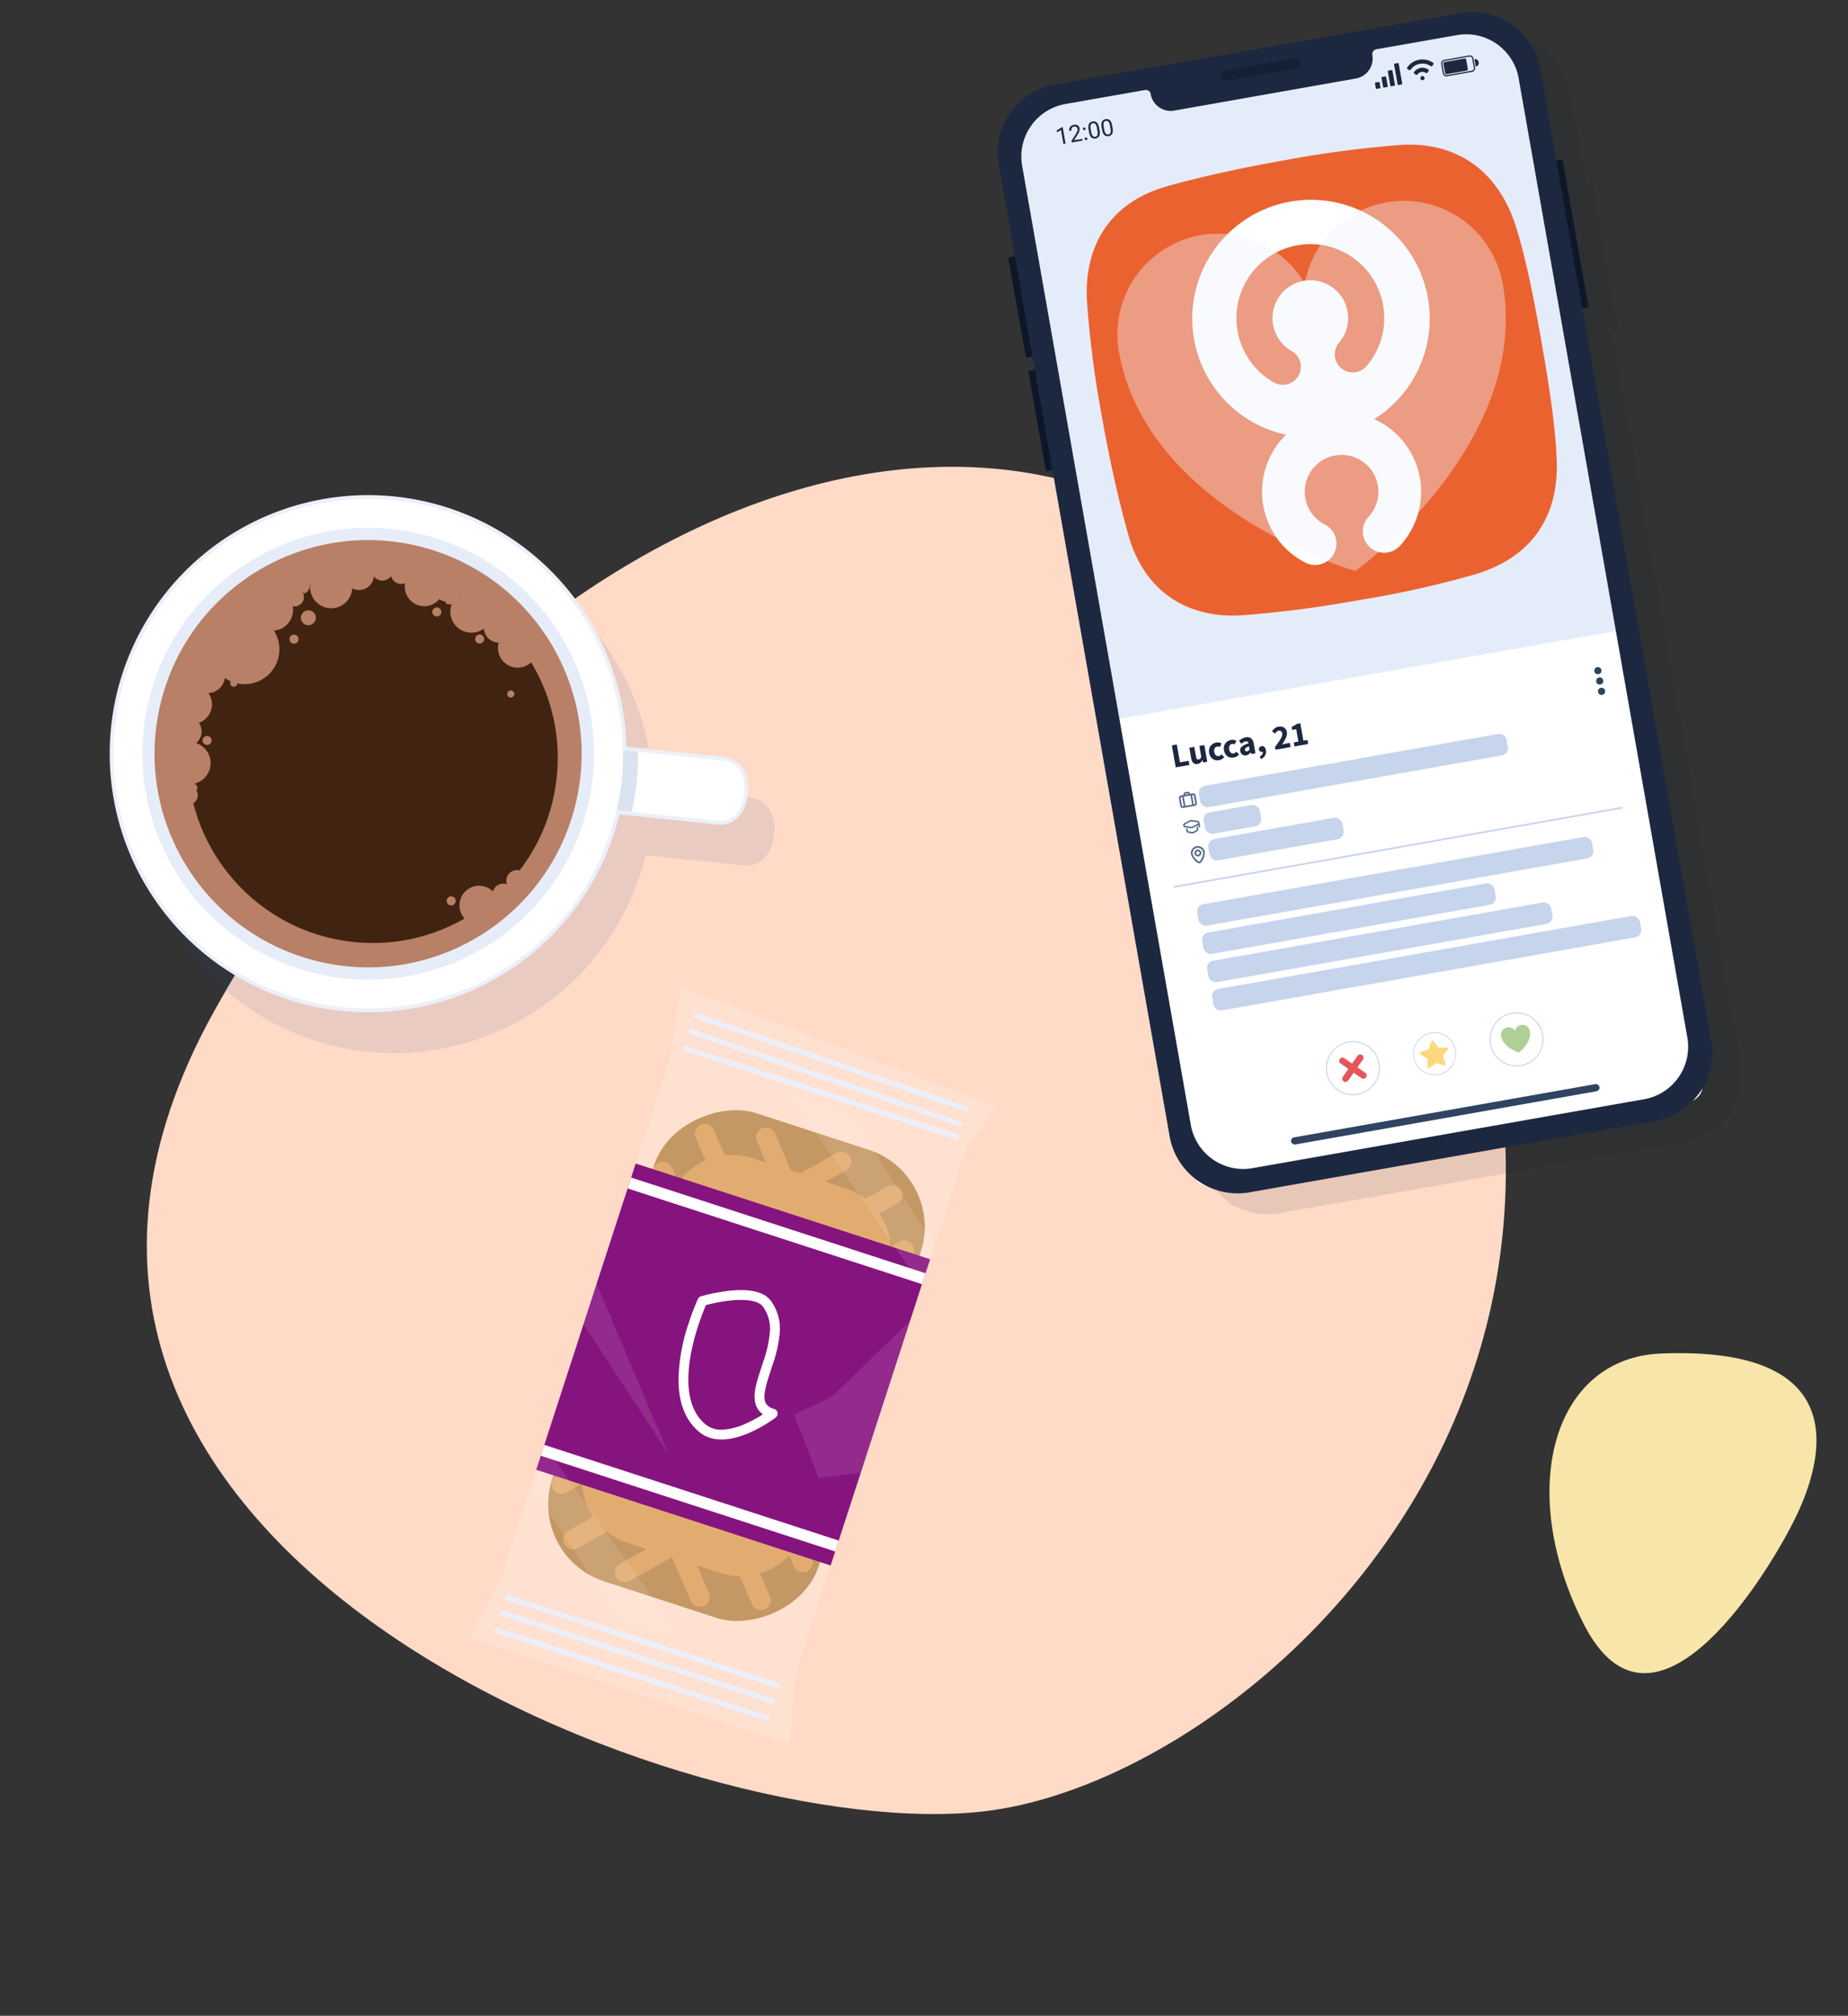
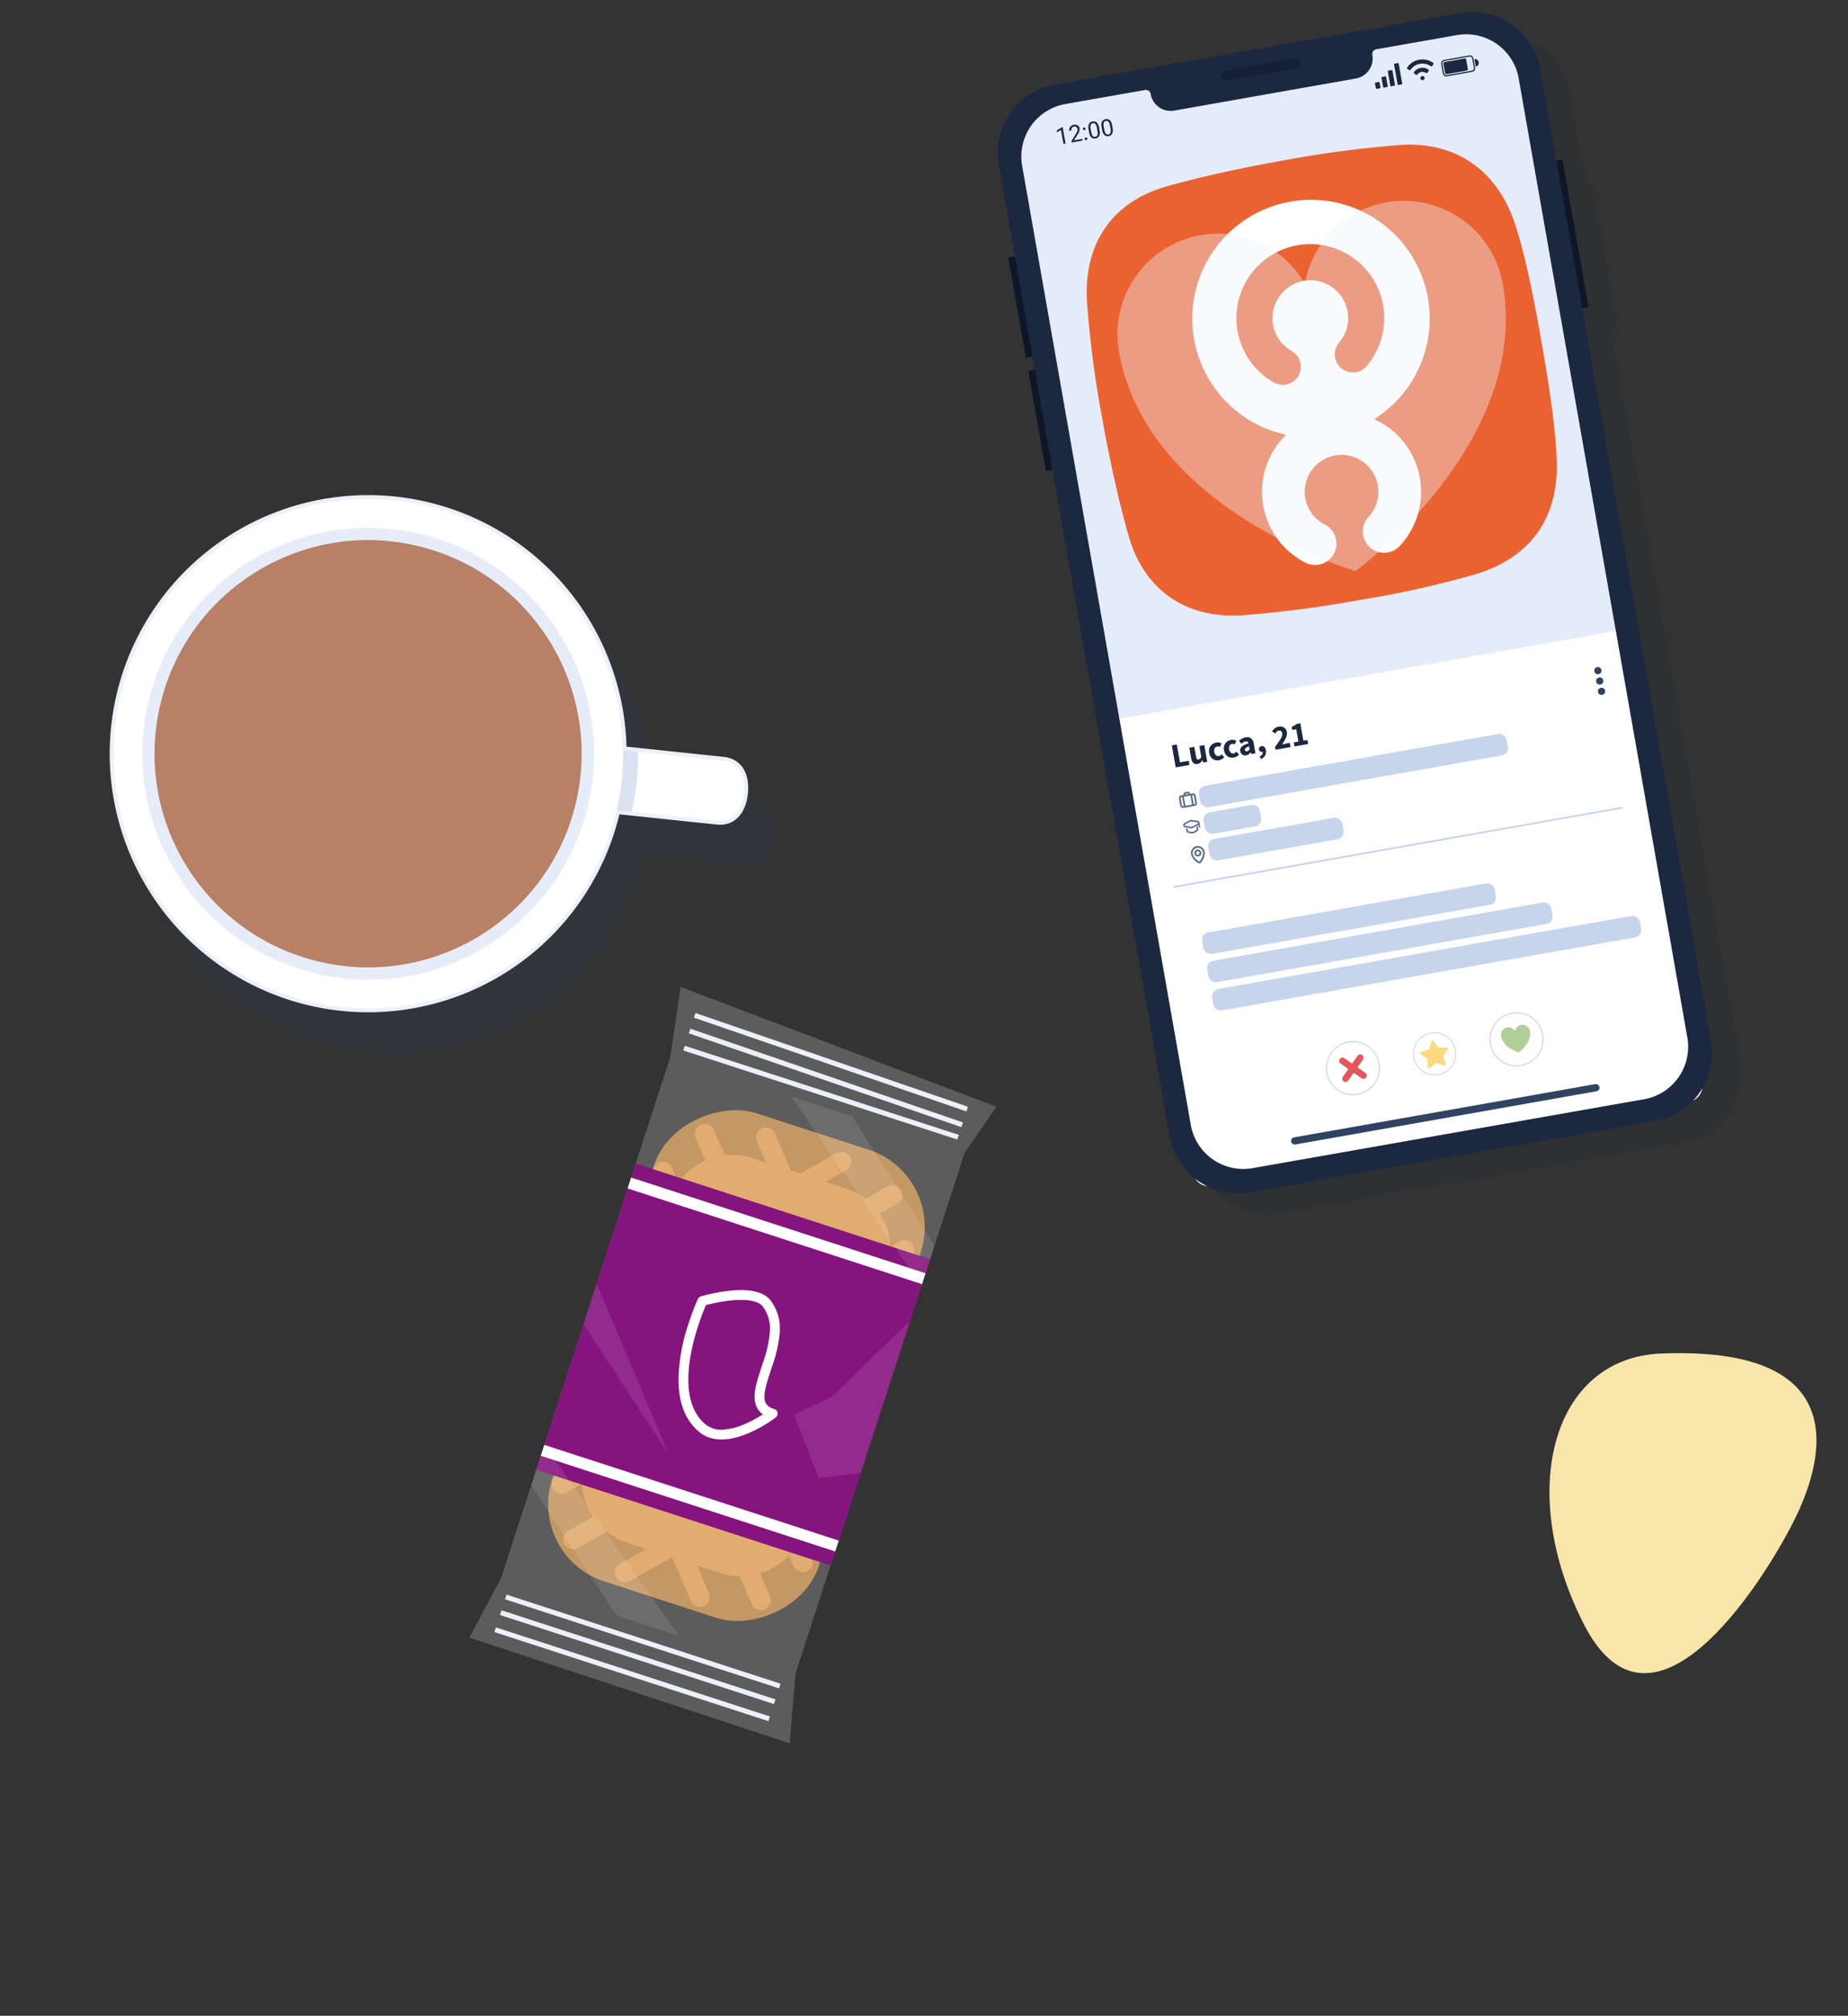
<svg xmlns="http://www.w3.org/2000/svg" width="382.713" height="417.274" viewBox="0 0 382.713 417.274">
  <rect x="0" y="0" width="382.713" height="417.274" fill="#333333" stroke="none" />
  <defs>
    <clipPath id="a">
      <rect width="116.199" height="232.178" fill="none" />
    </clipPath>
    <clipPath id="b">
      <rect width="116.53" height="232.839" fill="none" />
    </clipPath>
    <clipPath id="e">
      <rect width="16.8" height="2.14" fill="none" />
    </clipPath>
  </defs>
  <g transform="translate(-257.632 -780.989)">
    <g transform="translate(471.473 1030) rotate(-65)">
      <g transform="translate(-139.838 -170.74)">
-         <path d="M267.069,176.286c-78.968,143-212.541,90.966-245.23,39.178S-22.971-8.83,104.235.353,312.124,94.625,267.069,176.286Z" transform="translate(0 0)" fill="#ffdac7" />
        <path d="M147.58,249c18.12,35.26-5.265,39.913-20.079,39.423S70.939,282.3,90.038,257.941,137.3,228.8,147.58,249Z" transform="translate(19.095 53.02)" fill="#f8e5a9" />
      </g>
    </g>
    <g transform="translate(345.779 942.197) rotate(6)">
      <g transform="translate(-72.579 -64.13)">
        <g transform="translate(0)">
          <g transform="translate(6.273 7.841)" opacity="0.1" style="mix-blend-mode:multiply;isolation:isolate">
            <ellipse cx="53.133" cy="53.133" rx="53.133" ry="53.133" transform="translate(0 105.167) rotate(-81.748)" fill="#2a418d" />
            <path d="M130.374,51.37H109.787a53.134,53.134,0,1,0,0,13.3h20.587c3.679,0,5.385-2.977,5.385-6.65S134.053,51.37,130.374,51.37Z" transform="translate(3.126 2.188)" fill="#2a418d" />
            <path d="M130.374,51.37H109.787a53.134,53.134,0,1,0,0,13.3h20.587c3.679,0,5.385-2.977,5.385-6.65S134.053,51.37,130.374,51.37Z" transform="translate(3.126 2.188)" fill="none" stroke="#2a418d" stroke-miterlimit="10" stroke-width="0.784" />
            <ellipse cx="46.771" cy="46.771" rx="46.771" ry="46.771" transform="translate(6.33 98.576) rotate(-80.453)" fill="#2a418d" />
            <ellipse cx="44.237" cy="44.237" rx="44.237" ry="44.237" transform="translate(10.018 97.554) rotate(-81.65)" fill="#2a418d" />
            <ellipse cx="38.313" cy="38.313" rx="38.313" ry="38.313" transform="matrix(0.012, -1, 1, 0.012, 22.44, 98.805)" fill="#2a418d" />
            <path d="M34.936,15.519a3.1,3.1,0,1,1-3.1-3.1A3.1,3.1,0,0,1,34.936,15.519Z" transform="translate(22.611 8.107)" fill="#2a418d" />
            <path d="M36.268,14.256a2.2,2.2,0,1,1-2.2-2.2A2.195,2.195,0,0,1,36.268,14.256Z" transform="translate(25.08 7.826)" fill="#2a418d" />
            <path d="M38.49,14.409a2.2,2.2,0,1,1-2.2-2.2A2.2,2.2,0,0,1,38.49,14.409Z" transform="translate(26.827 7.947)" fill="#2a418d" />
            <ellipse cx="4.062" cy="4.062" rx="4.062" ry="4.062" transform="translate(64.089 20.524)" fill="#2a418d" />
            <path d="M22.881,21.437a3.1,3.1,0,1,1-3.1-3.1A3.1,3.1,0,0,1,22.881,21.437Z" transform="translate(13.133 12.76)" fill="#2a418d" />
            <path d="M28.558,27.279a7.206,7.206,0,1,1-7.207-7.207A7.206,7.206,0,0,1,28.558,27.279Z" transform="translate(11.142 14.125)" fill="#2a418d" />
            <path d="M26.321,16.57c0,.852-.639,2.451-1.545,1.545-.6-.6-1.545-.693-1.545-1.545a1.545,1.545,0,1,1,3.09,0Z" transform="translate(18.284 10.157)" fill="#2a418d" />
            <path d="M26.116,18.323a1.95,1.95,0,1,1-1.95-1.949A1.951,1.951,0,0,1,26.116,18.323Z" transform="translate(17.486 11.218)" fill="#2a418d" />
            <path d="M27.376,20.373a1.545,1.545,0,1,1-1.545-1.545A1.546,1.546,0,0,1,27.376,20.373Z" transform="translate(19.114 13.147)" fill="#2a418d" />
            <path d="M25.1,22.745a.936.936,0,1,1-.936-.936A.936.936,0,0,1,25.1,22.745Z" transform="translate(18.284 15.49)" fill="#2a418d" />
            <path d="M16.3,35.476a.935.935,0,1,1-.934-.936A.935.935,0,0,1,16.3,35.476Z" transform="translate(11.367 25.498)" fill="#2a418d" />
            <path d="M41.242,17.877a.936.936,0,1,1-.936-.936A.936.936,0,0,1,41.242,17.877Z" transform="translate(30.971 11.663)" fill="#2a418d" />
            <ellipse cx="0.735" cy="0.735" rx="0.735" ry="0.735" transform="translate(30.261 47.876)" fill="#2a418d" />
            <ellipse cx="4.37" cy="4.37" rx="4.37" ry="4.37" transform="translate(44.612 22.357)" fill="#2a418d" />
            <path d="M14.791,32.681a3.1,3.1,0,1,1-3.89,2.027A3.1,3.1,0,0,1,14.791,32.681Z" transform="translate(8.479 23.924)" fill="#2a418d" />
            <path d="M14.5,39.958c.814.255,2.145,1.345,1.011,1.936-.757.395-1.123,1.266-1.938,1.011a1.545,1.545,0,0,1,.927-2.947Z" transform="translate(9.845 29.701)" fill="#2a418d" />
            <path d="M14.906,40.6a1.95,1.95,0,1,1-2.445,1.275A1.95,1.95,0,0,1,14.906,40.6Z" transform="translate(9.747 30.191)" fill="#2a418d" />
            <path d="M16.44,35.642A4.369,4.369,0,1,1,10.96,38.5,4.37,4.37,0,0,1,16.44,35.642Z" transform="translate(8.479 26.205)" fill="#2a418d" />
            <path d="M19.418,29.179a3.6,3.6,0,1,1-3.6-3.6A3.6,3.6,0,0,1,19.418,29.179Z" transform="translate(9.624 18.451)" fill="#2a418d" />
            <ellipse cx="4.075" cy="4.075" rx="4.075" ry="4.075" transform="translate(18.785 49.829) rotate(-0.774)" fill="#2a418d" />
            <ellipse cx="4.37" cy="4.37" rx="4.37" ry="4.37" transform="translate(32.025 35.89) rotate(-76.717)" fill="#2a418d" />
            <path d="M52.079,50.238a2.2,2.2,0,1,1,3.063-.518A2.2,2.2,0,0,1,52.079,50.238Z" transform="translate(40.237 34.704)" fill="#2a418d" />
            <path d="M50.665,51.958a2.2,2.2,0,1,1,3.063-.516A2.2,2.2,0,0,1,50.665,51.958Z" transform="translate(39.125 36.057)" fill="#2a418d" />
            <path d="M47.756,55.87a4.062,4.062,0,1,1,5.666-.956A4.062,4.062,0,0,1,47.756,55.87Z" transform="translate(36.221 36.471)" fill="#2a418d" />
            <path d="M45.03,21.244a.936.936,0,1,1,1.306-.22A.938.938,0,0,1,45.03,21.244Z" transform="translate(35.111 13.71)" fill="#2a418d" />
            <path d="M44.917,51.767a.936.936,0,1,1,1.306-.22A.936.936,0,0,1,44.917,51.767Z" transform="translate(35.023 37.705)" fill="#2a418d" />
            <path d="M49.316,26.948a.734.734,0,1,1,1.023-.173A.734.734,0,0,1,49.316,26.948Z" transform="translate(38.547 18.482)" fill="#2a418d" />
            <path d="M50.467,22.36a3.1,3.1,0,1,1,.6-4.344A3.1,3.1,0,0,1,50.467,22.36Z" transform="translate(35.785 11.541)" fill="#2a418d" />
            <path d="M42.952,17.384c-.679.514-2.338.97-2.163-.3.118-.845-.38-1.649.3-2.163a1.544,1.544,0,0,1,1.863,2.463Z" transform="translate(32.035 9.829)" fill="#2a418d" />
            <path d="M42.733,17.477a1.95,1.95,0,1,1,.377-2.731A1.951,1.951,0,0,1,42.733,17.477Z" transform="translate(31.156 9.329)" fill="#2a418d" />
            <path d="M48.435,22.415a4.369,4.369,0,1,1,.847-6.121A4.37,4.37,0,0,1,48.435,22.415Z" transform="translate(32.589 9.792)" fill="#2a418d" />
-             <path d="M49.082,25.755a4.075,4.075,0,1,1,5.682-.959A4.075,4.075,0,0,1,49.082,25.755Z" transform="translate(37.259 12.777)" fill="#2a418d" />
            <path d="M66.569,37.392a47.683,47.683,0,0,1-.413,6.262H63.022a47.728,47.728,0,0,0,0-12.524h3.135A47.724,47.724,0,0,1,66.569,37.392Z" transform="translate(49.564 22.817)" fill="#2a418d" />
          </g>
          <g transform="translate(0)">
            <ellipse cx="53.133" cy="53.133" rx="53.133" ry="53.133" transform="translate(0 105.167) rotate(-81.748)" fill="#fff" />
            <g transform="translate(7.077 7.076)">
              <path d="M126.861,46.982H106.274a53.132,53.132,0,1,0,0,13.3h20.587c3.679,0,5.385-2.979,5.385-6.651S130.54,46.982,126.861,46.982Z" transform="translate(-0.438 -0.498)" fill="#fff" />
              <path d="M126.861,46.982H106.274a53.132,53.132,0,1,0,0,13.3h20.587c3.679,0,5.385-2.979,5.385-6.651S130.54,46.982,126.861,46.982Z" transform="translate(-0.438 -0.498)" fill="none" stroke="#ebf0fa" stroke-miterlimit="10" stroke-width="0.784" />
            </g>
            <g transform="translate(6.33 6.33)">
              <ellipse cx="46.771" cy="46.771" rx="46.771" ry="46.771" transform="matrix(0.166, -0.986, 0.986, 0.166, 0, 92.246)" fill="#e6edf8" />
            </g>
            <ellipse cx="44.237" cy="44.237" rx="44.237" ry="44.237" transform="matrix(0.145, -0.989, 0.989, 0.145, 10.018, 97.554)" fill="#b88066" />
-             <ellipse cx="38.313" cy="38.313" rx="38.313" ry="38.313" transform="translate(22.44 98.805) rotate(-89.284)" fill="#412311" />
            <g transform="translate(18.785 19.884)">
              <path d="M31.424,11.129a3.1,3.1,0,1,1-3.1-3.1A3.1,3.1,0,0,1,31.424,11.129Z" transform="translate(7.337 -7.388)" fill="#b88066" />
              <path d="M32.756,9.866a2.2,2.2,0,1,1-2.2-2.2A2.195,2.195,0,0,1,32.756,9.866Z" transform="translate(9.807 -7.669)" fill="#b88066" />
              <path d="M34.978,10.019a2.2,2.2,0,1,1-2.2-2.2A2.2,2.2,0,0,1,34.978,10.019Z" transform="translate(11.553 -7.547)" fill="#b88066" />
              <ellipse cx="4.062" cy="4.062" rx="4.062" ry="4.062" transform="translate(45.303 0.64)" fill="#b88066" />
              <path d="M19.369,17.048a3.1,3.1,0,1,1-3.1-3.1A3.1,3.1,0,0,1,19.369,17.048Z" transform="translate(-2.141 -2.735)" fill="#b88066" />
              <path d="M25.046,22.888a7.206,7.206,0,1,1-7.205-7.205A7.205,7.205,0,0,1,25.046,22.888Z" transform="translate(-4.131 -1.369)" fill="#b88066" />
              <path d="M22.809,12.18c0,.852-.639,2.451-1.545,1.545-.6-.6-1.545-.693-1.545-1.545a1.545,1.545,0,0,1,3.09,0Z" transform="translate(3.011 -5.337)" fill="#b88066" />
              <path d="M22.6,13.933a1.95,1.95,0,1,1-1.95-1.949A1.951,1.951,0,0,1,22.6,13.933Z" transform="translate(2.212 -4.277)" fill="#b88066" />
              <path d="M23.864,15.983a1.545,1.545,0,1,1-1.545-1.545A1.546,1.546,0,0,1,23.864,15.983Z" transform="translate(3.84 -2.348)" fill="#b88066" />
              <path d="M21.591,18.355a.936.936,0,1,1-.936-.936A.936.936,0,0,1,21.591,18.355Z" transform="translate(3.011 -0.004)" fill="#b88066" />
              <path d="M12.791,31.086a.936.936,0,1,1-.936-.936A.936.936,0,0,1,12.791,31.086Z" transform="translate(-3.907 10.004)" fill="#b88066" />
              <path d="M37.73,13.487a.936.936,0,1,1-.936-.936A.936.936,0,0,1,37.73,13.487Z" transform="translate(15.698 -3.831)" fill="#b88066" />
              <ellipse cx="0.735" cy="0.735" rx="0.735" ry="0.735" transform="translate(11.476 27.992)" fill="#b88066" />
              <ellipse cx="4.37" cy="4.37" rx="4.37" ry="4.37" transform="translate(25.827 2.473)" fill="#b88066" />
              <path d="M11.279,28.291A3.1,3.1,0,1,1,7.39,30.319,3.1,3.1,0,0,1,11.279,28.291Z" transform="translate(-6.794 8.429)" fill="#b88066" />
              <path d="M10.991,35.568c.814.255,2.147,1.345,1.011,1.936-.757.395-1.123,1.266-1.938,1.011a1.545,1.545,0,0,1,.927-2.947Z" transform="translate(-5.429 14.207)" fill="#b88066" />
              <path d="M11.394,36.211a1.95,1.95,0,1,1-2.445,1.275A1.949,1.949,0,0,1,11.394,36.211Z" transform="translate(-5.527 14.697)" fill="#b88066" />
              <path d="M12.927,31.252a4.369,4.369,0,1,1-5.478,2.856A4.37,4.37,0,0,1,12.927,31.252Z" transform="translate(-6.794 10.711)" fill="#b88066" />
              <path d="M15.906,24.789a3.6,3.6,0,1,1-3.6-3.6A3.6,3.6,0,0,1,15.906,24.789Z" transform="translate(-5.649 2.957)" fill="#b88066" />
              <ellipse cx="4.075" cy="4.075" rx="4.075" ry="4.075" transform="translate(0 29.945) rotate(-0.774)" fill="#b88066" />
              <ellipse cx="4.37" cy="4.37" rx="4.37" ry="4.37" transform="translate(13.24 16.005) rotate(-76.717)" fill="#b88066" />
              <path d="M48.567,45.847a2.2,2.2,0,1,1,3.063-.518A2.2,2.2,0,0,1,48.567,45.847Z" transform="translate(24.963 19.21)" fill="#b88066" />
              <path d="M47.153,47.569a2.2,2.2,0,1,1,3.063-.516A2.2,2.2,0,0,1,47.153,47.569Z" transform="translate(23.851 20.563)" fill="#b88066" />
              <path d="M44.244,51.482a4.063,4.063,0,1,1,5.666-.957A4.064,4.064,0,0,1,44.244,51.482Z" transform="translate(20.947 20.977)" fill="#b88066" />
              <path d="M41.518,16.854a.936.936,0,1,1,1.306-.22A.936.936,0,0,1,41.518,16.854Z" transform="translate(19.838 -1.784)" fill="#b88066" />
              <path d="M41.405,47.377a.936.936,0,1,1,1.306-.22A.934.934,0,0,1,41.405,47.377Z" transform="translate(19.749 22.21)" fill="#b88066" />
              <path d="M45.8,22.558a.734.734,0,1,1,1.023-.173A.734.734,0,0,1,45.8,22.558Z" transform="translate(23.273 2.987)" fill="#b88066" />
              <path d="M46.955,17.97a3.1,3.1,0,1,1,.6-4.344A3.1,3.1,0,0,1,46.955,17.97Z" transform="translate(20.512 -3.953)" fill="#b88066" />
              <path d="M39.442,12.994c-.681.516-2.34.97-2.165-.3.118-.845-.38-1.649.3-2.165a1.545,1.545,0,0,1,1.865,2.463Z" transform="translate(16.761 -5.665)" fill="#b88066" />
              <path d="M39.221,13.087a1.95,1.95,0,1,1,.379-2.731A1.951,1.951,0,0,1,39.221,13.087Z" transform="translate(15.882 -6.165)" fill="#b88066" />
-               <path d="M44.923,18.025A4.369,4.369,0,1,1,45.77,11.9,4.369,4.369,0,0,1,44.923,18.025Z" transform="translate(17.315 -5.702)" fill="#b88066" />
              <path d="M45.57,21.365a4.076,4.076,0,1,1,5.682-.959A4.075,4.075,0,0,1,45.57,21.365Z" transform="translate(21.985 -2.718)" fill="#b88066" />
            </g>
            <path d="M63.057,33a47.684,47.684,0,0,1-.413,6.262H59.51a47.727,47.727,0,0,0,0-12.524h3.135A47.725,47.725,0,0,1,63.057,33Z" transform="translate(53.076 27.207)" fill="#dbe3f3" />
          </g>
        </g>
      </g>
    </g>
    <g transform="matrix(0.309, -0.951, 0.951, 0.309, 409.883, 1063.576)">
      <g transform="translate(-70.965 -34.933)">
        <rect width="101.907" height="58.079" rx="16.795" transform="translate(20.012 6.176)" fill="#b57e3e" />
        <path d="M118.8,41.2l-6.331-5.848v-1.97l6.294-5.535a2.035,2.035,0,1,0-2.687-3.057l-3.608,3.172V25.045a13.724,13.724,0,0,0-1.235-5.685l4.3-3.786a2.035,2.035,0,0,0-2.687-3.057L109,15.911a13.8,13.8,0,0,0-6.069-3.991l2.479-2.181a2.035,2.035,0,1,0-2.689-3.056L97.53,11.244h-55c-.06,0-.118.008-.178.009L37.442,6.716a2.035,2.035,0,0,0-2.763,2.989l2.738,2.529a13.829,13.829,0,0,0-5.761,4.334l-4.35-4.018a2.036,2.036,0,0,0-2.763,2.992l5.071,4.682a13.725,13.725,0,0,0-.883,4.821v4.067L24.08,24.818a2.035,2.035,0,1,0-2.761,2.991l7.411,6.844v.024l-7.374,6.485a2.035,2.035,0,1,0,2.687,3.057L28.731,40.1v5.069a13.81,13.81,0,0,0,.613,4.074l-4.763,4.189a2.036,2.036,0,0,0,2.689,3.057L31.2,53.031a13.84,13.84,0,0,0,5.4,4.58l-1.879,1.653a2.036,2.036,0,0,0,2.689,3.057l3.884-3.415c.41.037.823.062,1.243.062H98.67c.133,0,.263-.016.395-.019l3.616,3.339a2.035,2.035,0,0,0,2.763-2.989l-1.495-1.381a13.832,13.832,0,0,0,5.691-4.4l3.178,2.935a2.036,2.036,0,0,0,2.761-2.992l-3.932-3.631a13.759,13.759,0,0,0,.825-4.664V40.89l3.571,3.3A2.035,2.035,0,1,0,118.8,41.2Z" transform="translate(0.364 0.109)" fill="#db974c" />
        <rect width="64.114" height="113.4" transform="translate(127.461 2.439) rotate(90)" fill="#fff" opacity="0.2" />
        <path d="M139.722,0l-14.47,2.439V66.553l11.11,3.313Z" transform="translate(2.209)" fill="#fff" opacity="0.2" />
        <path d="M0,69.866l14.06-3.313V2.439L.307,0Z" fill="#fff" opacity="0.2" />
        <rect width="66.661" height="64.114" transform="translate(37.635 2.439)" fill="#86147e" />
        <rect width="2.369" height="64.114" transform="translate(40.688 2.439)" fill="#fff" />
        <rect width="2.369" height="64.114" transform="translate(98.874 2.439)" fill="#fff" />
        <path d="M62.856,46.024a1.017,1.017,0,0,1-.577-.179c-.428-.294-10.449-7.288-7.733-14.139,1.383-3.488,4.476-6.01,9.193-7.5a38.628,38.628,0,0,1,11.554-1.532,48.52,48.52,0,0,1,5.356.271,1.018,1.018,0,0,1,.716.434,36.705,36.705,0,0,1,2.882,5.179c1.79,3.993,2.03,6.971.713,8.851a9.705,9.705,0,0,1-5.8,3.821,27.1,27.1,0,0,1-6.758.636c-.364,0-.726,0-1.083,0s-.687,0-1.023,0c-2.4,0-4.825.086-5.821,1.108a2.658,2.658,0,0,0-.605,2.014,1.018,1.018,0,0,1-1.017,1.044ZM75.294,24.71c-5.895,0-16.183,1.006-18.855,7.746a5.159,5.159,0,0,0,.116,3.87A13.2,13.2,0,0,0,59,40.163a26.258,26.258,0,0,0,3.084,2.967,3.965,3.965,0,0,1,.939-1.584c1.552-1.593,4.215-1.722,7.279-1.722.339,0,.684,0,1.033,0s.712,0,1.073,0a25.37,25.37,0,0,0,6.245-.57,7.756,7.756,0,0,0,4.642-3.019c.85-1.214.533-3.638-.893-6.827a35.424,35.424,0,0,0-2.458-4.5C79.161,24.844,77.45,24.71,75.294,24.71Z" transform="translate(0.972 0.418)" fill="#fff" />
        <path d="M.509,59.669H-.509V0H.509Z" transform="translate(3.512 4.585)" fill="#ebf0fa" />
        <path d="M.509,59.669H-.509V0H.509Z" transform="translate(7.235 4.585)" fill="#ebf0fa" />
        <path d="M.509,59.669H-.509V0H.509Z" transform="translate(10.648 4.585)" fill="#ebf0fa" />
        <path d="M.509,59.669H-.509V0H.509Z" transform="translate(130.11 4.585)" fill="#ebf0fa" />
        <path d="M.509,59.678l-1.017-.017L.509-.009,1.526.009Z" transform="translate(132.816 4.585)" fill="#ebf0fa" />
        <path d="M.509,59.678l-1.017-.017L.509-.009,1.526.009Z" transform="translate(136.228 4.585)" fill="#ebf0fa" />
        <path d="M13.817,27.559,34.013,2.4h8.8l-29,38.8Z" transform="translate(0.244 0.042)" fill="#fff" opacity="0.1" />
        <path d="M125.754,41.551l-20.2,24.5h-8.8l29-37.781Z" transform="translate(1.707 0.499)" fill="#fff" opacity="0.1" />
        <path d="M48.264,27.559,68.46,2.4h8.8Z" transform="translate(0.851 0.042)" fill="#fff" opacity="0.1" />
        <path d="M56.881,65.691l-3.735-7.95,10.919-8.907,5.964,6.321,19.9,10.536Z" transform="translate(0.937 0.861)" fill="#fff" opacity="0.1" />
      </g>
    </g>
    <g transform="matrix(0.985, -0.174, 0.174, 0.985, 467.036, 806.167)" opacity="0.1">
      <g clip-path="url(#a)">
        <path d="M116.2,33.464h-1.286l.013-18.886A14.268,14.268,0,0,0,100.919.062L15.439,0A14.266,14.266,0,0,0,1.412,14.5L1.4,33.464H0v21.02H1.385l0,2.77H0v21.02H1.369L1.273,217.6a14.732,14.732,0,0,0,3.7,9.831,3.435,3.435,0,0,0,2.059,1.9,13.636,13.636,0,0,0,8.244,2.784l85.48.063a13.641,13.641,0,0,0,8.3-2.814,3.434,3.434,0,0,0,2.222-2.107,14.74,14.74,0,0,0,3.5-9.575l.1-153.286H116.2Z" transform="translate(0 0)" fill="#0e1728" />
      </g>
    </g>
    <g transform="matrix(0.985, -0.174, 0.174, 0.985, 538.234, 905.757)">
      <g transform="translate(-58.265 -116.419)">
        <rect width="110.119" height="228.625" rx="11.807" transform="translate(3.205 1.541)" fill="#e5ecf9" />
        <rect width="110.119" height="228.625" rx="11.807" transform="translate(3.205 1.541)" fill="none" stroke="#eb6231" stroke-miterlimit="10" stroke-width="0.271" />
        <path d="M0,0H107.1a0,0,0,0,1,0,0V95.151a3.438,3.438,0,0,1-3.438,3.438H3.438A3.438,3.438,0,0,1,0,95.151V0A0,0,0,0,1,0,0Z" transform="translate(4.715 131.576)" fill="#fff" />
        <g transform="translate(15.799 138.893)">
          <path d="M58.284,517.011v-4.625h1.043v3.745h1.83v.88Z" transform="translate(-58.284 -512.386)" fill="#1b2840" />
          <path d="M72.223,520.071a.94.94,0,0,1-.834-.376,1.816,1.816,0,0,1-.259-1.042v-2.185h1.043v2.05a.925.925,0,0,0,.106.524.389.389,0,0,0,.333.142.579.579,0,0,0,.333-.092,1.344,1.344,0,0,0,.291-.3v-2.327H74.28v3.518h-.851l-.078-.49H73.33a1.9,1.9,0,0,1-.486.422A1.2,1.2,0,0,1,72.223,520.071Z" transform="translate(-67.649 -515.362)" fill="#1b2840" />
          <path d="M87.1,519.843a1.853,1.853,0,0,1-.684-.124,1.6,1.6,0,0,1-.55-.358,1.669,1.669,0,0,1-.369-.578,2.14,2.14,0,0,1-.135-.784,1.951,1.951,0,0,1,.149-.784,1.7,1.7,0,0,1,.4-.578,1.741,1.741,0,0,1,.585-.358,1.977,1.977,0,0,1,.7-.124,1.478,1.478,0,0,1,.578.106,1.824,1.824,0,0,1,.45.27l-.489.674a.759.759,0,0,0-.475-.206.736.736,0,0,0-.6.269,1.122,1.122,0,0,0-.22.731,1.11,1.11,0,0,0,.223.731.7.7,0,0,0,.564.269.773.773,0,0,0,.33-.075,1.7,1.7,0,0,0,.3-.181l.411.681a1.6,1.6,0,0,1-.568.323A1.987,1.987,0,0,1,87.1,519.843Z" transform="translate(-78.024 -515.133)" fill="#1b2840" />
          <path d="M98.591,519.843a1.853,1.853,0,0,1-.684-.124,1.6,1.6,0,0,1-.549-.358,1.662,1.662,0,0,1-.369-.578,2.134,2.134,0,0,1-.135-.784,1.956,1.956,0,0,1,.149-.784,1.7,1.7,0,0,1,.4-.578,1.739,1.739,0,0,1,.585-.358,1.978,1.978,0,0,1,.7-.124,1.477,1.477,0,0,1,.578.106,1.83,1.83,0,0,1,.451.27l-.49.674a.759.759,0,0,0-.475-.206.736.736,0,0,0-.6.269,1.315,1.315,0,0,0,0,1.461.7.7,0,0,0,.564.269.773.773,0,0,0,.33-.075,1.687,1.687,0,0,0,.3-.181l.411.681a1.6,1.6,0,0,1-.567.323A1.989,1.989,0,0,1,98.591,519.843Z" transform="translate(-86.398 -515.133)" fill="#1b2840" />
          <path d="M110.018,519.843a1.119,1.119,0,0,1-.436-.082.929.929,0,0,1-.33-.227,1.051,1.051,0,0,1-.209-.337,1.145,1.145,0,0,1-.074-.419.985.985,0,0,1,.468-.865,3.456,3.456,0,0,1,1.511-.418.593.593,0,0,0-.138-.372.535.535,0,0,0-.415-.139,1.257,1.257,0,0,0-.45.085,3.274,3.274,0,0,0-.479.234l-.376-.688a3.688,3.688,0,0,1,.713-.333,2.421,2.421,0,0,1,.791-.127,1.346,1.346,0,0,1,1.039.386,1.724,1.724,0,0,1,.358,1.2v2.015h-.851l-.071-.362h-.028a2.265,2.265,0,0,1-.475.323A1.2,1.2,0,0,1,110.018,519.843Zm.355-.809a.574.574,0,0,0,.3-.078,1.493,1.493,0,0,0,.269-.22v-.617a1.883,1.883,0,0,0-.766.227.429.429,0,0,0-.213.355.292.292,0,0,0,.11.252A.483.483,0,0,0,110.372,519.035Z" transform="translate(-95.229 -515.133)" fill="#1b2840" />
          <path d="M123.075,527.523l-.213-.553a1.462,1.462,0,0,0,.6-.369.7.7,0,0,0,.2-.5h-.057a.686.686,0,0,1-.44-.152.525.525,0,0,1-.192-.436.54.54,0,0,1,.192-.433.686.686,0,0,1,.461-.163.62.62,0,0,1,.539.259,1.237,1.237,0,0,1,.185.727,1.6,1.6,0,0,1-.326,1.011A1.8,1.8,0,0,1,123.075,527.523Z" transform="translate(-105.357 -521.522)" fill="#1b2840" />
          <path d="M135.577,517.106v-.6q.432-.4.791-.755t.617-.659a3.621,3.621,0,0,0,.4-.575,1.062,1.062,0,0,0,.145-.507.7.7,0,0,0-.17-.507.625.625,0,0,0-.468-.174.734.734,0,0,0-.44.138,2.417,2.417,0,0,0-.362.323l-.567-.56a2.582,2.582,0,0,1,.681-.536,1.779,1.779,0,0,1,.83-.181,1.709,1.709,0,0,1,.606.1,1.391,1.391,0,0,1,.472.291,1.27,1.27,0,0,1,.3.45,1.553,1.553,0,0,1,.107.589,1.521,1.521,0,0,1-.121.578,3.164,3.164,0,0,1-.323.589,6.243,6.243,0,0,1-.461.589q-.259.294-.535.578.17-.021.38-.039t.372-.018h.908v.88Z" transform="translate(-114.589 -512.482)" fill="#1b2840" />
          <path d="M150.389,517.335v-.844h.979v-2.6h-.844v-.645a3.671,3.671,0,0,0,.624-.17,3.414,3.414,0,0,0,.5-.241h.766v3.66h.844v.844Z" transform="translate(-125.422 -512.71)" fill="#1b2840" />
        </g>
        <g clip-path="url(#b)">
          <g clip-path="url(#b)">
            <rect width="3.556" height="31.019" transform="translate(112.973 33.56)" fill="#0e1728" />
            <rect width="3.556" height="21.08" transform="translate(0 33.56)" fill="#0e1728" />
            <rect width="3.556" height="21.08" transform="translate(0 57.417)" fill="#0e1728" />
            <g clip-path="url(#b)">
              <path d="M104.64.063,18.917,0A14.307,14.307,0,0,0,4.85,14.536L4.711,218.218a14.309,14.309,0,0,0,14.046,14.557l85.723.063A14.308,14.308,0,0,0,118.547,218.3l.139-203.682A14.309,14.309,0,0,0,104.64.063m9.18,216.929a11.034,11.034,0,0,1-11.042,11.026l-82.316-.06A11.034,11.034,0,0,1,9.436,216.916l.14-201.534A11.035,11.035,0,0,1,20.619,4.355l16.738.012a1.011,1.011,0,0,1,1.01,1.011v.036a4.2,4.2,0,0,0,4.2,4.2h38.2a4.2,4.2,0,0,0,4.2-4.2A1.011,1.011,0,0,1,85.978,4.4l16.957.012a11.034,11.034,0,0,1,11.026,11.042Z" transform="translate(-3.434 0)" fill="#1c2840" />
              <g transform="translate(49.865 3.285)" opacity="0.5">
                <g clip-path="url(#e)">
                  <path d="M199.688,14.259l-14.67-.01a1.065,1.065,0,1,1,0-2.13l14.67.011a1.065,1.065,0,1,1,0,2.13" transform="translate(-183.954 -12.119)" fill="#0e1728" />
                </g>
              </g>
            </g>
          </g>
        </g>
        <path d="M140.527,158.247c-1.581,11.645-8.483,18.889-20.423,20.436a202.008,202.008,0,0,1-24.608,1.1,235.708,235.708,0,0,1-24.6-1.1c-11.315-1.218-19.2-8.3-20.422-20.425-.7-6.937-1.133-15.471-1.133-24.986a210.657,210.657,0,0,1,1.122-24.308c1.395-11.512,8.46-19.249,20.492-20.434,6.622-.652,14.883-1.062,24.545-1.062a225.613,225.613,0,0,1,24.55,1.062c11.834,1.35,18.9,9.088,20.491,20.447.935,6.667,1.117,14.945,1.117,24.3C141.655,142.867,141.458,151.394,140.527,158.247Z" transform="translate(-35.964 -63.759)" fill="#eb6231" />
        <path d="M153.518,119.331A24.581,24.581,0,1,0,178.1,143.913,24.581,24.581,0,0,0,153.518,119.331Zm9.631,36.258a3.739,3.739,0,1,1-4.765-5.764,7.83,7.83,0,1,0-9.968,0,3.739,3.739,0,1,1-4.765,5.764,15.308,15.308,0,1,1,19.5,0Z" transform="translate(-93.986 -86.984)" fill="#fff" />
        <g transform="translate(43.064 76.85)">
          <path d="M168.069,314.01a4.4,4.4,0,0,1-2.664-.9,16.469,16.469,0,1,1,19.859,0,4.422,4.422,0,1,1-5.336-7.053,7.624,7.624,0,1,0-9.187,0,4.422,4.422,0,0,1-2.671,7.949Z" transform="translate(-158.865 -283.505)" fill="#fff" />
        </g>
        <rect width="64.694" height="4.492" rx="1.493" transform="translate(19.566 148.318)" fill="#c6d4ec" />
-         <rect width="83.013" height="4.492" rx="1.493" transform="translate(14.946 172.394)" fill="#c6d4ec" />
        <rect width="64.838" height="1.496" rx="0.747" transform="translate(25.846 223.176)" fill="#304361" />
        <rect width="89.934" height="4.492" rx="1.493" transform="translate(14.946 190.208)" fill="#c6d4ec" />
        <rect width="72.332" height="4.492" rx="1.493" transform="translate(14.946 184.27)" fill="#c6d4ec" />
        <rect width="61.457" height="4.492" rx="1.493" transform="translate(14.946 178.332)" fill="#c6d4ec" />
        <rect width="11.833" height="4.492" rx="1.493" transform="translate(19.566 153.904)" fill="#c6d4ec" />
        <rect width="28.188" height="4.492" rx="1.493" transform="translate(19.566 159.491)" fill="#c6d4ec" />
        <g transform="translate(15.222 154.782)">
          <path d="M59.264,572.3l-1.1.365a.942.942,0,0,1-.593,0l-1.1-.365a.465.465,0,0,1,0-.883l1.1-.37a.94.94,0,0,1,.6,0l1.1.37a.46.46,0,0,1,.316.489.183.183,0,0,1,0,.027v.779a.156.156,0,0,1-.312,0V572.3Zm-1.194-.958,1.1.37a.154.154,0,0,1,0,.292l-1.1.364a.629.629,0,0,1-.4,0l-1.1-.364a.154.154,0,0,1,0-.292l1.1-.37A.628.628,0,0,1,58.071,571.345Z" transform="translate(-56.155 -571)" fill="#556a8d" fill-rule="evenodd" />
          <path d="M57.88,577.156v-.564l.312.1v.46a.153.153,0,0,0,.1.142l.286.115.345.122a.623.623,0,0,0,.415,0l.345-.122.286-.115a.153.153,0,0,0,.1-.142v-.46l.312-.1v.564a.465.465,0,0,1-.292.432l-.292.117-.351.124a.933.933,0,0,1-.623,0l-.351-.124-.292-.117A.465.465,0,0,1,57.88,577.156Z" transform="translate(-57.412 -575.076)" fill="#556a8d" />
        </g>
        <path d="M134.927,618.771H40.748a.178.178,0,0,1,0-.356h94.18a.178.178,0,1,1,0,.356Z" transform="translate(-29.573 -450.78)" fill="#c6d4ec" />
        <g transform="translate(15.788 160.325)">
          <path d="M61.617,594.1a.719.719,0,1,0,.72.719A.719.719,0,0,0,61.617,594.1Zm0,1.079a.36.36,0,1,1,.36-.36A.36.36,0,0,1,61.617,595.182Z" transform="translate(-60.179 -593.383)" fill="#556a8d" />
          <path d="M59.683,591.448a1.439,1.439,0,0,0-1.439,1.439,3.05,3.05,0,0,0,1.142,2.043.438.438,0,0,0,.593,0,3.05,3.05,0,0,0,1.142-2.043A1.439,1.439,0,0,0,59.683,591.448Zm.058,3.214a.083.083,0,0,1-.115,0,4.071,4.071,0,0,1-.669-.759,1.888,1.888,0,0,1-.353-1.016,1.079,1.079,0,1,1,2.159,0,1.891,1.891,0,0,1-.353,1.016A4.071,4.071,0,0,1,59.741,594.662Z" transform="translate(-58.244 -591.448)" fill="#556a8d" />
        </g>
        <path d="M57.64,549.811a.524.524,0,0,1,.525-.525h.35a.525.525,0,0,1,.525.525h.525a.525.525,0,0,1,.525.525v1.574a.524.524,0,0,1-.525.525H57.115a.524.524,0,0,1-.525-.525v-1.574a.524.524,0,0,1,.525-.525Zm.525-.175h.35a.175.175,0,0,1,.175.175h-.7A.175.175,0,0,1,58.164,549.636Zm.874.525h-1.4v1.924h1.4Zm.35,1.924v-1.924h.175a.175.175,0,0,1,.175.175v1.574a.175.175,0,0,1-.175.175Zm-2.1,0h-.175a.175.175,0,0,1-.175-.175v-1.574a.175.175,0,0,1,.175-.175h.175Z" transform="translate(-41.25 -400.39)" fill="#556a8d" fill-rule="evenodd" />
        <g transform="translate(35.506 205.606)">
          <path d="M136.575,769.674a5.59,5.59,0,1,1,5.59-5.59A5.6,5.6,0,0,1,136.575,769.674Zm0-10.97a5.38,5.38,0,1,0,5.38,5.38A5.386,5.386,0,0,0,136.575,758.7Z" transform="translate(-130.985 -758.494)" fill="#c6d4ec" />
          <path d="M263.459,769.745a5.59,5.59,0,1,1,5.59-5.59A5.6,5.6,0,0,1,263.459,769.745Zm0-10.97a5.38,5.38,0,1,0,5.38,5.38A5.386,5.386,0,0,0,263.459,758.775Z" transform="translate(-223.474 -758.546)" fill="#c6d4ec" />
          <path d="M273.388,770.522c0,2.509-3.021,3.984-3.021,3.984s-3.021-1.475-3.021-3.984a1.558,1.558,0,0,1,3.021-.537,1.558,1.558,0,0,1,3.021.537Z" transform="translate(-230.383 -766.126)" fill="#afcf97" />
          <path d="M202.978,771.6a4.449,4.449,0,1,1,4.449-4.449A4.454,4.454,0,0,1,202.978,771.6Zm0-8.731a4.282,4.282,0,1,0,4.282,4.282A4.287,4.287,0,0,0,202.978,762.869Z" transform="translate(-180.22 -761.561)" fill="#c6d4ec" />
        </g>
        <g transform="translate(104.613 138.271)">
          <circle cx="0.742" cy="0.742" r="0.742" fill="#304361" />
          <circle cx="0.742" cy="0.742" r="0.742" transform="translate(0 2.172)" fill="#304361" />
          <circle cx="0.742" cy="0.742" r="0.742" transform="translate(0 4.344)" fill="#304361" />
        </g>
        <path d="M151.473,153.454c0,33.515-40.345,53.211-40.345,53.211s-40.345-19.7-40.345-53.211a20.811,20.811,0,0,1,40.345-7.175,20.811,20.811,0,0,1,40.345,7.175Z" transform="translate(-51.595 -96.689)" fill="#eff4fc" opacity="0.4" />
        <path d="M207.317,769.157l.693,1.376a.272.272,0,0,0,.205.146l1.551.221a.265.265,0,0,1,.151.455l-1.122,1.071a.263.263,0,0,0-.078.236l.265,1.513a.271.271,0,0,1-.4.281l-1.387-.714a.278.278,0,0,0-.253,0l-1.387.714a.271.271,0,0,1-.4-.281l.265-1.513a.263.263,0,0,0-.078-.236l-1.122-1.071a.265.265,0,0,1,.151-.455l1.551-.221a.272.272,0,0,0,.205-.146l.693-1.376A.275.275,0,0,1,207.317,769.157Z" transform="translate(-148.808 -560.552)" fill="#ffd77d" />
        <path d="M147.1,773.647a.677.677,0,0,1,0,.959.68.68,0,0,1-.96,0l-1.4-1.4-1.4,1.4a.675.675,0,0,1-.477.2.685.685,0,0,1-.48-.2.677.677,0,0,1,0-.959l1.4-1.4-1.4-1.4a.677.677,0,0,1,.957-.957l1.4,1.4,1.4-1.4a.678.678,0,0,1,.96.957l-1.4,1.4Z" transform="translate(-103.645 -561.056)" fill="#e6555b" />
        <g transform="translate(14.462 8.892)">
          <path d="M65.141,36.358l-2.275,0v-.317l1.2-1.337a2.824,2.824,0,0,0,.367-.493.816.816,0,0,0,.1-.392.624.624,0,0,0-.165-.446.575.575,0,0,0-.439-.173.683.683,0,0,0-.511.187.718.718,0,0,0-.182.522h-.441a1.024,1.024,0,0,1,.308-.776,1.144,1.144,0,0,1,.825-.3,1.1,1.1,0,0,1,.766.253.867.867,0,0,1,.282.676,1.985,1.985,0,0,1-.652,1.222L63.4,36l1.744,0Z" transform="translate(-60.235 -32.83)" fill="#1c2840" />
          <path d="M54.615,32.965l-1.263.476v.4l.889-.328,0,2.941h.444l0-3.489Z" transform="translate(-53.352 -32.921)" fill="#1c2840" />
          <path d="M73.283,38.58a.275.275,0,0,1,.068-.19.258.258,0,0,1,.2-.077.264.264,0,0,1,.206.077.269.269,0,0,1,.071.19.258.258,0,0,1-.07.184.269.269,0,0,1-.206.074.245.245,0,0,1-.272-.257m0-2.106a.276.276,0,0,1,.068-.191.26.26,0,0,1,.2-.076.269.269,0,0,1,.207.076.272.272,0,0,1,.07.191.259.259,0,0,1-.07.184.275.275,0,0,1-.207.074.244.244,0,0,1-.272-.257" transform="translate(-67.879 -35.285)" fill="#1c2840" />
          <path d="M79.665,34.856a2.017,2.017,0,0,1-.263,1.153,1.1,1.1,0,0,1-1.651.011,1.916,1.916,0,0,1-.278-1.1v-.589a1.971,1.971,0,0,1,.263-1.138.948.948,0,0,1,.829-.373.958.958,0,0,1,.826.358,1.906,1.906,0,0,1,.274,1.107Zm-.442-.6a1.622,1.622,0,0,0-.158-.816.542.542,0,0,0-.5-.256.533.533,0,0,0-.493.256,1.578,1.578,0,0,0-.159.785v.705a1.639,1.639,0,0,0,.165.831.539.539,0,0,0,.5.268.533.533,0,0,0,.484-.253,1.576,1.576,0,0,0,.165-.8Z" transform="translate(-70.934 -32.814)" fill="#1c2840" />
          <path d="M89.783,34.842a2.019,2.019,0,0,1-.263,1.152A1.1,1.1,0,0,1,87.869,36a1.916,1.916,0,0,1-.278-1.1v-.589a1.973,1.973,0,0,1,.263-1.138,1.12,1.12,0,0,1,1.655-.015,1.909,1.909,0,0,1,.274,1.107Zm-.442-.6a1.625,1.625,0,0,0-.158-.816.543.543,0,0,0-.5-.256.533.533,0,0,0-.493.256,1.575,1.575,0,0,0-.159.785v.705a1.642,1.642,0,0,0,.165.831.54.54,0,0,0,.5.268.533.533,0,0,0,.484-.253,1.576,1.576,0,0,0,.165-.8Z" transform="translate(-78.309 -32.804)" fill="#1c2840" />
        </g>
        <g transform="translate(95.243 8.997)">
          <path d="M357.565,37.419l-4.205.006a.293.293,0,0,1-.294-.293l0-1.958a.293.293,0,0,1,.293-.293l4.205-.006a.293.293,0,0,1,.294.292l0,1.958a.294.294,0,0,1-.293.294" transform="translate(-352.601 -34.418)" fill="#1c2840" />
          <path d="M357.395,36.645l-5.3.007a.737.737,0,0,1-.737-.735l0-1.982a.736.736,0,0,1,.735-.737l5.3-.007a.736.736,0,0,1,.737.734l0,1.982a.737.737,0,0,1-.735.737m-5.3-3.2a.487.487,0,0,0-.486.487l0,1.982a.487.487,0,0,0,.487.486l5.3-.008a.487.487,0,0,0,.486-.487l0-1.982a.487.487,0,0,0-.487-.486Z" transform="translate(-351.358 -33.192)" fill="#1c2840" />
          <path d="M377.023,38.227h0l0-1.573a.745.745,0,0,1,.746.744v.083a.745.745,0,0,1-.744.746" transform="translate(-370.065 -35.716)" fill="#1c2840" />
        </g>
        <g transform="translate(88.123 8.068)">
          <path d="M330.616,30.9a3.839,3.839,0,0,0-5.458.008.207.207,0,0,0,0,.3l.3.3a.208.208,0,0,0,.3,0,3.01,3.01,0,0,1,4.255-.006.208.208,0,0,0,.3,0l.3-.3a.2.2,0,0,0,.064-.151.167.167,0,0,0-.065-.15" transform="translate(-325.093 -29.763)" fill="#1c2840" />
          <path d="M331.186,36.106a2.091,2.091,0,0,0-1.5.625.208.208,0,0,0,0,.3l.3.3a.208.208,0,0,0,.3,0,1.267,1.267,0,0,1,.9-.366,1.363,1.363,0,0,1,.9.364.208.208,0,0,0,.3,0l.3-.3a.208.208,0,0,0,0-.3,2.092,2.092,0,0,0-1.505-.621" transform="translate(-328.392 -34.387)" fill="#1c2840" />
          <path d="M334.257,42.448a.43.43,0,1,1-.429.43.43.43,0,0,1,.429-.43" transform="translate(-331.46 -39.009)" fill="#1c2840" />
        </g>
        <g transform="translate(81.046 7.978)">
          <path d="M310.381,37.174h.674a.149.149,0,0,0,.149-.15l0-2.986a.149.149,0,0,0-.15-.149h-.674a.149.149,0,0,0-.149.15l0,2.986a.15.15,0,0,0,.15.149" transform="translate(-307.18 -32.68)" fill="#1c2840" />
          <path d="M316,33.923h.674a.15.15,0,0,0,.149-.15l-.006-4.192a.149.149,0,0,0-.15-.149H316a.15.15,0,0,0-.149.15l.006,4.192a.15.15,0,0,0,.15.149" transform="translate(-311.275 -29.431)" fill="#1c2840" />
          <path d="M304.759,40.015h.674a.149.149,0,0,0,.149-.15l0-1.933a.149.149,0,0,0-.15-.149h-.674a.15.15,0,0,0-.149.15l0,1.933a.15.15,0,0,0,.15.149" transform="translate(-303.082 -35.518)" fill="#1c2840" />
          <path d="M299.136,42.437h.674a.149.149,0,0,0,.149-.15V41.251a.15.15,0,0,0-.15-.149h-.674a.149.149,0,0,0-.149.15v1.035a.15.15,0,0,0,.15.149" transform="translate(-298.985 -37.938)" fill="#1c2840" />
        </g>
      </g>
    </g>
  </g>
</svg>